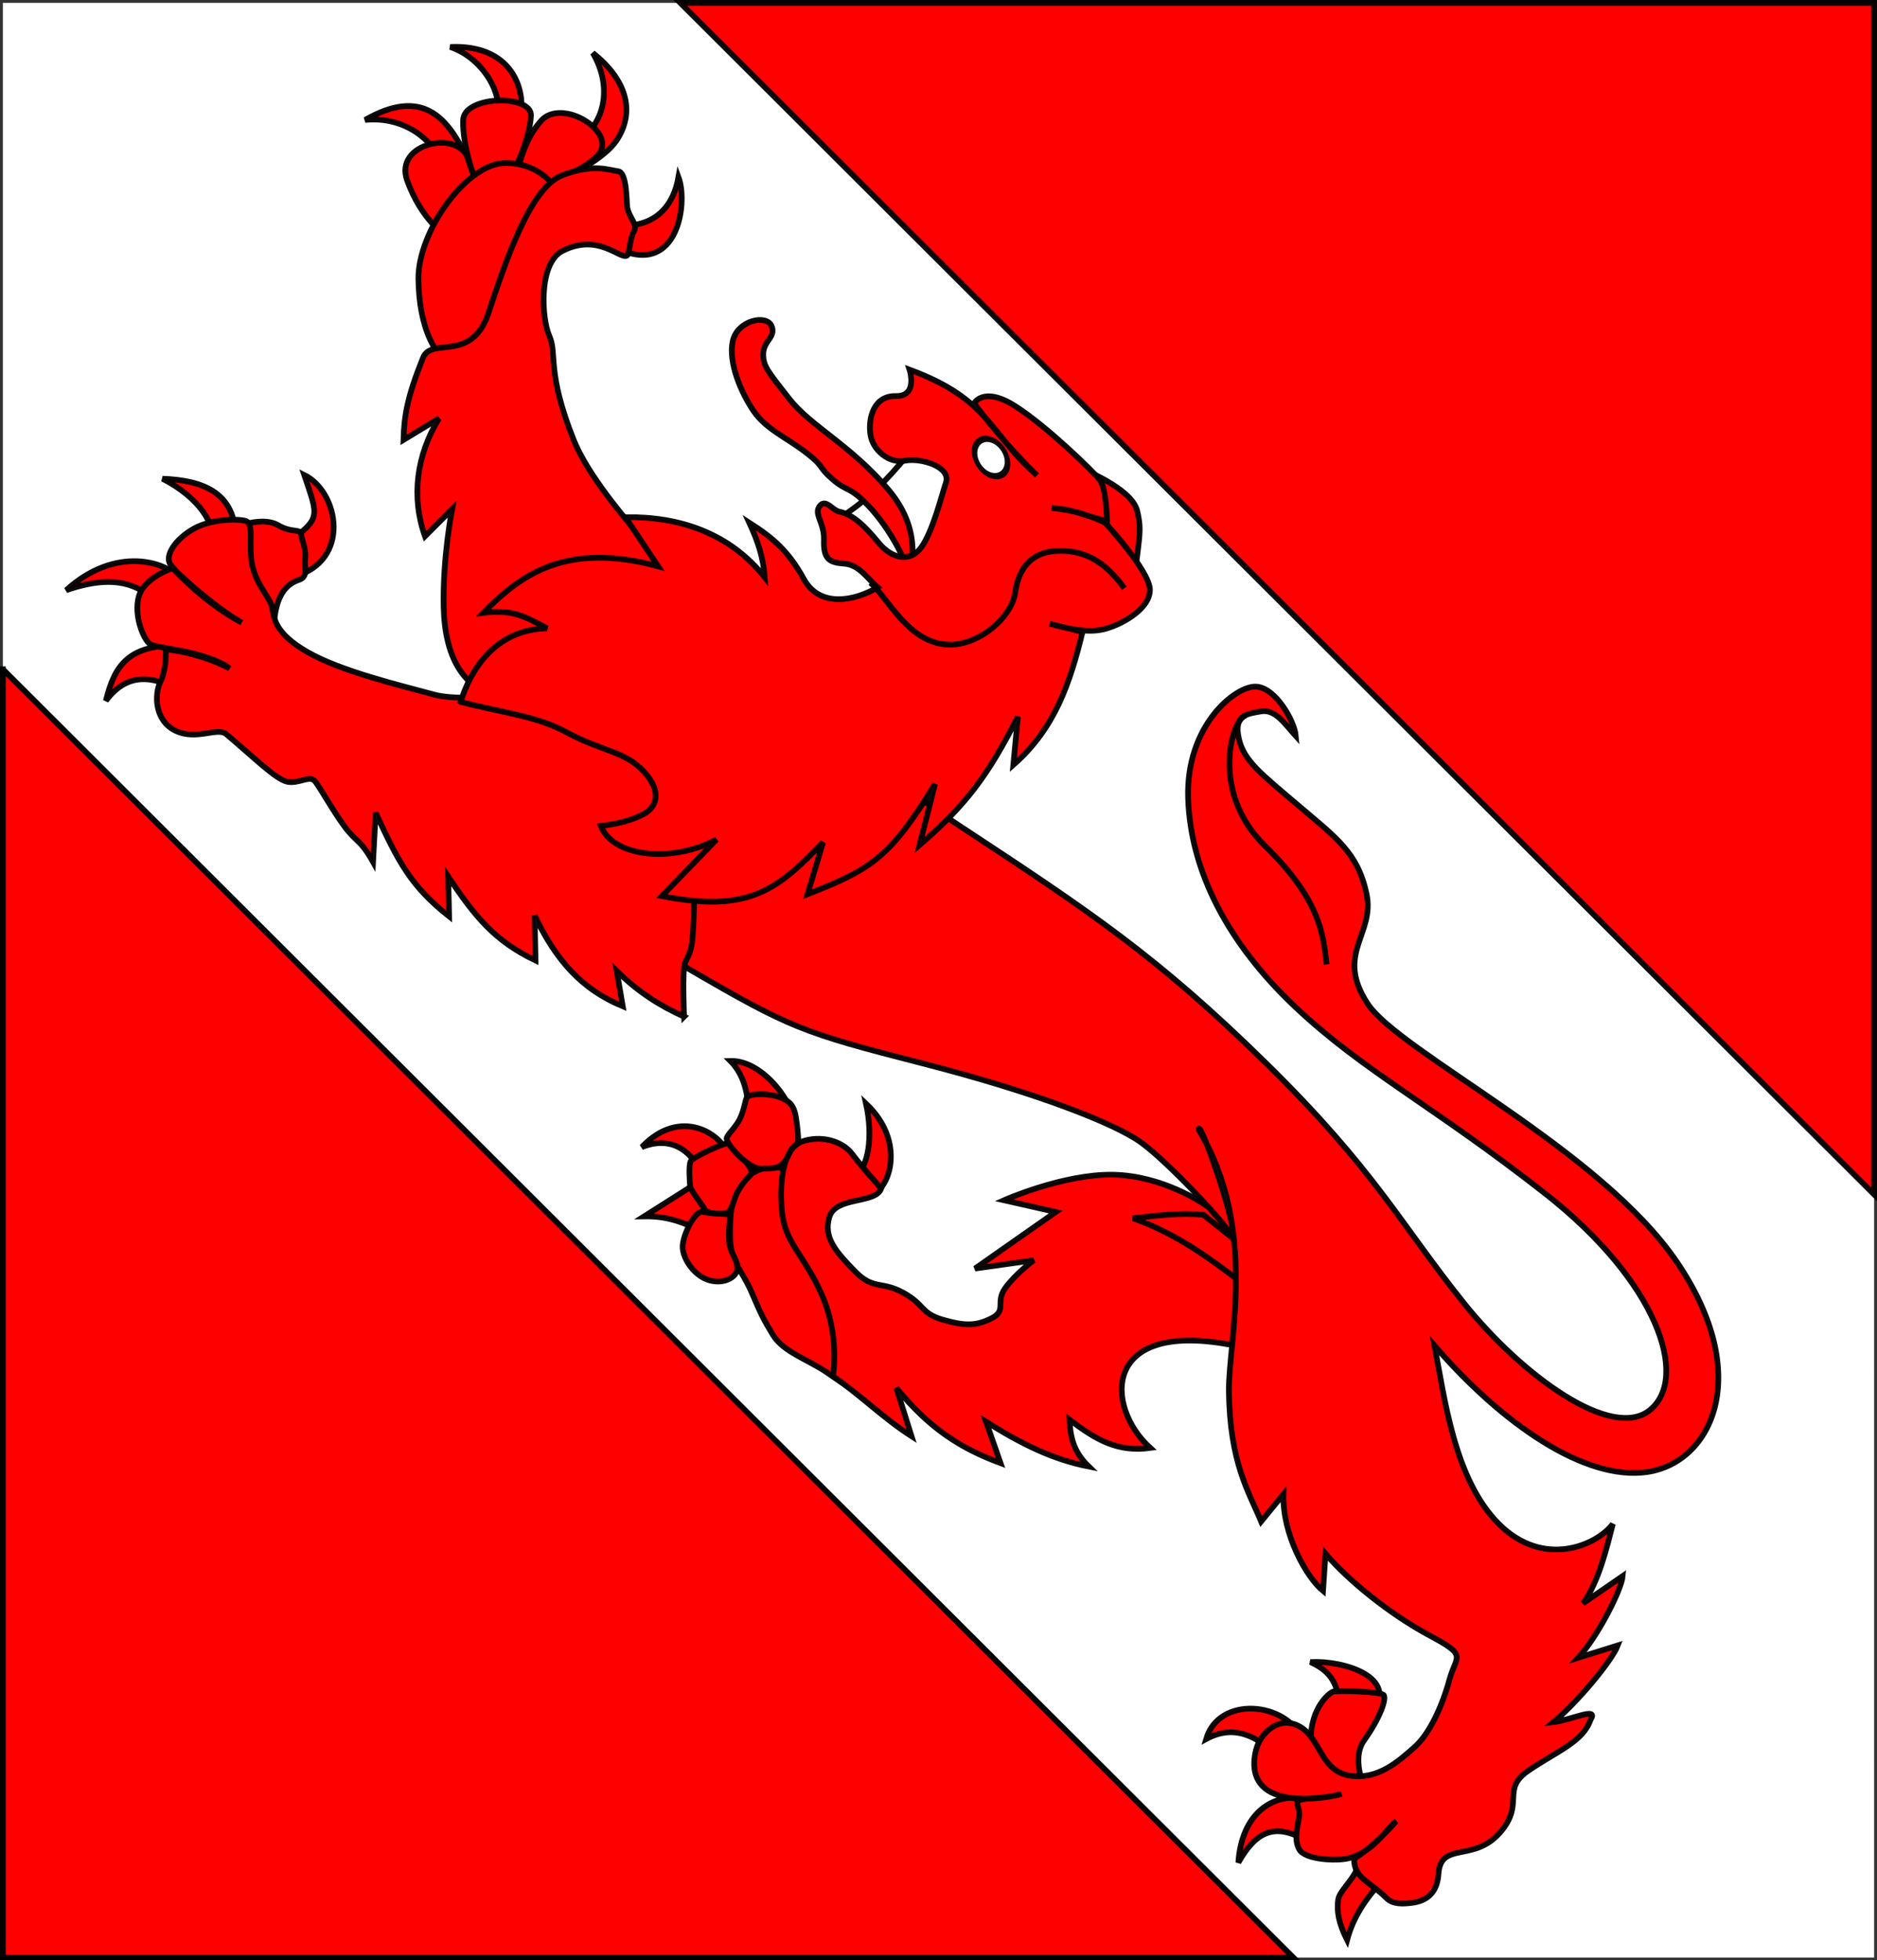
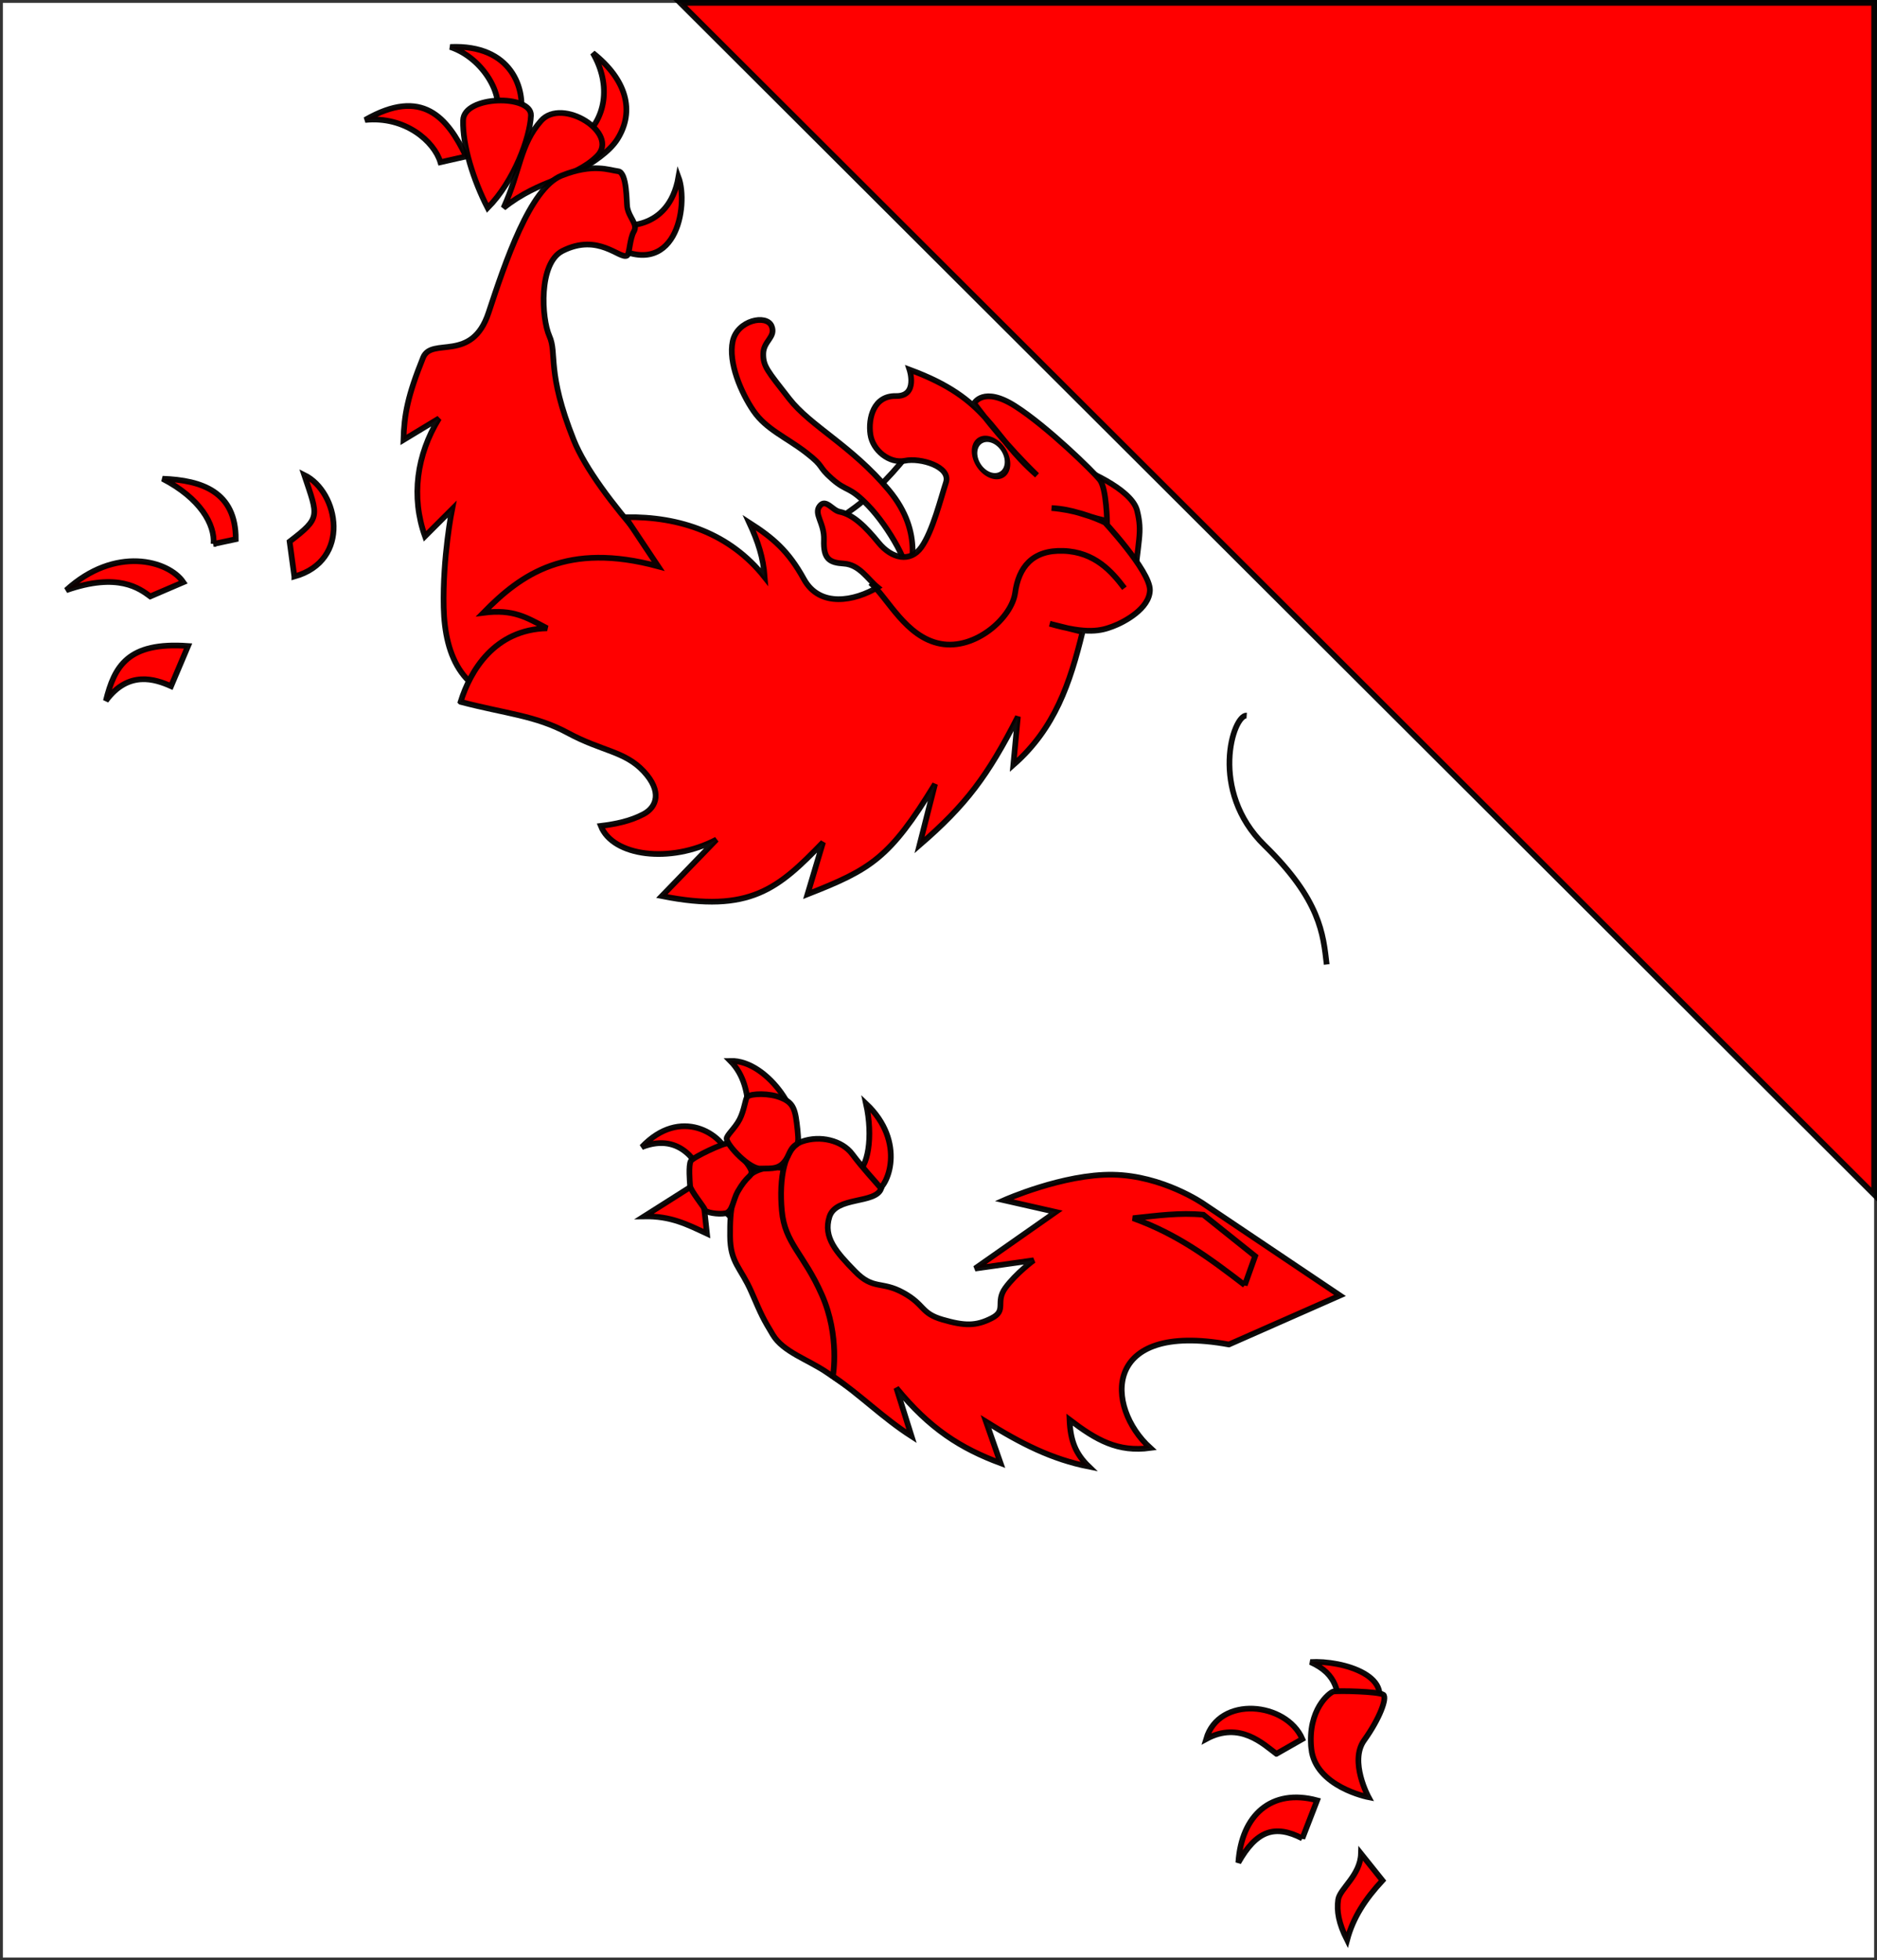
<svg xmlns="http://www.w3.org/2000/svg" viewBox="0 0 657.97 687.05" version="1.0">
  <rect x="0" y="0" width="657.97" height="687.05" fill="#333333" stroke="none" />
  <path d="M1 1h655.96l.01 685.06H1.01L1.005 1z" fill-rule="evenodd" fill="#fff" />
  <path d="M259.315 431.48l-11.47-12.29 22.64-17.72 16.89 10.96-28.06 19.05z" fill-rule="evenodd" />
  <path d="M297.525 486.19s-.85-.48-7.5-5.08c-6.65-4.59-15.49-7.26-19.1-13.3-3.51-5.86-3.75-6.35-7.5-14.99-3.75-8.65-7.44-10.16-7.5-19.59-.06-9.68.55-15.06 6.29-20.8 5.74-5.75 16.69-2.18 16.69-2.18l18.62 75.94zM469.555 601.01c-.26-7.58-.53-14.22-10.2-18.51 11.14-.68 31.53 5.07 21.65 18.2l-11.45.31z" stroke-opacity=".951" fill-rule="evenodd" stroke="#000" stroke-width="2" fill="red" />
  <path d="M459.665 612.78c-1.37-13.65 6.42-19.58 7.69-19.93 1.41-.39 16.12-.04 17.57 1.1 1.38 1.08-1.22 8.28-6.75 16-5.27 7.37 1.57 19.92 1.57 19.92s-18.72-3.6-20.08-17.09zM299.945 411.22c4.33-1.64 6.21-12.76 3.63-24.43 14.28 13.49 7.68 29.56 3.38 30.72l-7.01-6.29zM245.835 411.59c-.72-2.56-6.72-15.14-20.86-9.56 13.49-14.25 28.47-4.77 30.71 3.63l-9.85 5.93zM245.775 413.64l-19.97 12.66c9.37-.15 15.08 2.81 22.01 6.05l-2.04-18.71zM262.295 388.78c-.2-5.65-1.47-12.12-6.28-16.97 13.74-.38 26.94 21.75 20.88 25.7l-14.6-8.73zM484.615 659.05c-6.02 6.49-10.3 12.97-12.4 20.87-2.98-5.91-3.68-10.12-3.13-14.12.52-3.84 7.74-8.42 8-16.16l7.53 9.41zM456.535 644.31c-9.73-5.02-16.16-2.67-22.44 8.47 1.05-16.53 11.51-26.15 27.61-21.81l-5.17 13.34zM447.435 614.66c-4.45-3.3-12.81-11.61-24.63-5.18 4.5-15.37 28.13-13.02 33.73 0l-9.1 5.18zM59.965 240.48c-5.468-2.43-14.907-5.69-22.855 5.13 2.981-12.03 7.617-20.75 28.815-19.21l-5.96 14.08zM52.675 209.02c-3.698-2.71-11.204-8.56-29.474-2.16 17.166-15.67 35.824-10.48 41.064-2.81l-11.59 4.97zM74.865 190.64c.5-6.85-4.64-16.01-17.884-22.86 13.854.5 25.724 4.64 25.664 21.2l-7.78 1.66zM103.185 202.06c20.03-5.57 15.56-29.69 3.47-35.6 4.92 14.74 5.85 14.9-5.13 23.35l1.66 12.25zM154.385 56.86c-2.19-7.3-12.34-16.25-26.4-14.82 20.08-11.53 28.87-.8 35.41 12.78l-9.01 2.04zM173.935 40.42c2.75-6.43-4.12-19.93-16.11-23.96 21.58-.98 26.62 14.89 24.59 24.59l-8.48-.63zM203.405 48.92c9.04-6.61 11-19.08 4.4-30.36 11.86 9.39 14.78 20.35 8.67 30.13-2.75 4.41-8.57 8.3-15 11.97l1.93-11.74zM214.885 78.43c2.38 1.01 19.51 3.06 22.95-16.39 3.68 9.86-.75 37.63-24.59 23.28l1.64-6.89z" stroke-opacity=".951" fill-rule="evenodd" stroke="#000" stroke-width="2" fill="red" />
-   <path d="M1 234.56l452.36 451.5H1l.005-451.5z" fill-rule="evenodd" stroke="#000" stroke-width="2" fill="red" />
  <path d="M656.965 418.63L238.465 1h418.5v417.63zM430.785 471.2c-44.68-8.17-43.36 21.94-27.57 36.27-11.37 1.54-18.87-2.74-28.3-9.91.32 7.41 2.1 11.93 6.77 16.44-12.98-2.58-23.78-8.06-36.03-15.72l5.08 14.51c-13.87-5.16-24.83-12.01-36.52-26.36l5.32 16.93c-10.16-6.53-17.66-14.27-27.57-21.04 0 0 2.54-14.03-3.87-28.54-6.37-14.42-13-18.01-14.03-29.5-1-11.25.82-21.97 7.02-24.19 6.4-2.29 14.07-.42 17.65 4.36 3.81 5.08 7.56 9.01 10.16 12.09-2 5.5-15.84 2.66-18.14 9.91-2.3 7.26 2.48 12.46 8.95 19.11s9.25 3.27 16.93 7.5 6.04 7.19 13.78 9.43 11.67 2.3 17.17-.48c5.51-2.79 1.15-5.57 4.84-10.65 3.69-5.07 9.92-9.67 9.92-9.67l-20.56 2.9 28.3-19.83-18.14-4.11s20.74-9.25 38.21-8.95 31.68 10.16 31.68 10.16l47.89 32.17-38.94 17.17z" stroke-opacity=".951" fill-rule="evenodd" stroke="#000" stroke-width="2" fill="red" />
  <path d="M436.345 450.4c-12.09-9.27-23.46-17.82-39.18-23.46 8.47-.89 16.45-2.02 24.67-1.21l18.14 14.51-3.63 10.16z" stroke-opacity=".951" fill-rule="evenodd" stroke="#000" stroke-width="2" fill="red" />
-   <path d="M241.505 339.62c35.42 20.6 39.77 22.28 81.62 33 40.57 10.39 67.87 21.23 76.85 27.76 9.46 6.89 28.12 26.79 32.12 33 1.71-3.59-11.88-42.31-11.89-37.45 20.85 34.55 10.41 74.21 10.58 91.3.26 25.6 7.06 35.71 11.29 46.01l7.81-9.55c-.38 14.14 8.08 29.08 13.89 33.87l.87-13.03c8.06 9.45 22.63 21.24 36.47 28.65 13.57 7.27 9.37 6.72 6.98 15.49-2.5 9.16-6.92 18.91-12.19 23.59-5.48 4.86-12.95 11.74-22.93 10.01-9.99-1.74-10.02-12.65-17.01-16.96-7.3-4.5-14.11 1.95-15.63 7.81s-1.03 12.59 6.57 15.63 19.76 1.13 23.4-.06c-6.21 2.04-15.82 1.06-15.62 3.08.17 1.63 1.02 2.83.74 4.76-.5 3.44-2.01 8.09.04 11.65 2.09 3.65 12.92 4.09 17 3.15 9.33-2.17 14.18-11.35 16.97-13.03-2.32 2.58-8.15 8.95-14.76 13.13-.22 6.72 5.85 8.22 11.34 13.79 2.26 2.3 5.9 2.07 9.03 1.66 4.7-.62 8.75-3.16 9.2-10.1.74-11.57 12.26-3.89 21.56-14.51 8.89-10.17.21-15.06 9.97-21.72 9.97-6.81 19.16-10.09 21.78-17.85 3.04-4.77-6.9.14-13.03.87 7.93-6.51 20.41-21.27 22.58-26.91l-13.89 4.34c6.96-7.56 15.19-23.88 15.62-28.65l-13.89 9.55c5.52-7.54 8.43-19.99 10.42-27.79-5.68 7.54-24.31 15.63-39.94 0s-18.99-43.9-22.57-62.51c23.67 27.39 52.74 47.55 74.67 44.28 22.34-3.34 37.3-33.65 10.43-73.39-26.93-39.85-97.37-73.72-108.53-90.71-11.61-17.69 2.69-24.21-.41-38.6-3.12-14.48-10.7-19.64-23.9-30.89-12.99-11.07-19.07-15.58-20.84-23.4-1.89-8.34 2.81-8.7 7.8-9.57 4.99-.86 8.35 4.44 12.17 8.65-.43-5.15-7.01-16.95-13.91-17.33-7.2-.39-24.72 13.58-23.85 39.19s13.96 50.79 37.55 73.06c23.8 22.48 48.25 34.55 87.63 65.43 39.43 30.92 50.47 64.28 36.87 75.72-13.34 11.23-45-11.96-65.26-37.2-22.44-27.95-31.14-46.59-69.46-84.22-38.34-37.64-62.13-53.39-107.7-83.36-45.87-30.15-49.68-50.79-72.9-38.2-23.23 12.59-57.27 67.89-21.71 88.56zM258.505 444.26c.09 3.11-4.35 5.92-9.69 4.49-5.25-1.4-9.27-7.25-9.52-11.41-.24-4.15 4.38-13.17 6.91-12.64 2.66.57 4.28.54 7.8.79 3.51.24.9 1.97 1.62 10.01.32 3.61 2.78 5.65 2.88 8.76z" stroke-opacity=".951" fill-rule="evenodd" stroke="#000" stroke-width="2" fill="red" />
  <path d="M263.425 410.77c.13-1.82-6.84-9.76-8.22-10.05-1.37-.28-12.31 4.85-13.06 6.2-.84 1.52-.34 7.28-.24 8.71.1 1.57 5.01 7.53 5.22 8.41.22.91 4.62 1.66 7.14 1.19 2.54-.48 2.78-4.9 4.3-7.54 3.36-5.85 4.72-5.09 4.86-6.92z" stroke-opacity=".951" fill-rule="evenodd" stroke="#000" stroke-width="2" fill="red" />
  <path d="M266.575 409.56c-3.88.17-11.67-8.1-11.86-10.43-.1-1.22 2.92-3.64 4.57-6.86 1.66-3.23 1.98-7.27 2.69-7.9 1.33-1.17 7.78-1.37 12.01.44 4.24 1.81 4.85 3.98 5.6 11.29.76 7.42-.64 2.85-3.1 8.47-2.5 5.74-5.88 4.82-9.91 4.99z" stroke-opacity=".951" fill-rule="evenodd" stroke="#000" stroke-width="2" fill="red" />
  <path d="M465.065 338.01c-1.24-10.59-2.18-22.59-21.81-41.75-19.55-19.09-11.06-45.8-6.23-45.49" stroke-opacity=".951" stroke="#000" stroke-width="2" fill="none" />
-   <path d="M96.055 225.41c-.95-18.22 5.57-21.04 8.78-22.19 3.36-1.21 1.76-4.16 2.15-7.52.37-3.27-1.16-6.37-1.32-7.88-.33-3.02-2.9-.66-8.28-3.81-5.31-3.1-14.57.66-14.57.66l13.24 40.74z" stroke-opacity=".951" fill-rule="evenodd" stroke="#000" stroke-width="2" fill="red" />
-   <path d="M239.805 356.31c-8.48-3.84-16.05-8.58-23.62-16.05l2.12 12.42c-14.44-5.96-23.42-16.16-30.89-31.8l.3 15.74c-14.13-6.76-21-15.04-30.59-29.37l.31 13.93c-13.43-10.6-17.77-19.08-25.75-36.34l-.91 17.26c-4.54-8.08-5.83-6.79-9.99-12.42s-8.51-13.55-10.35-15.87c-1.84-2.31-6.01 1.16-9.94.12-4.1-1.08-11.35-8.35-21.2-16.65-3.01-2.54-10.41 2.31-17.67-1.12-7.398-3.5-7.644-12.64-5.348-17.36 2.228-4.58 1.817-11.2 1.817-11.2 8.551.78 17.711 4.11 22.411 6.66-8.28-6.16-25.439-6.96-27.862-8.48-2.293-1.44-5.918-10.19-3.949-16.85 1.968-6.66 11.821-9.8 11.821-9.8 7.18 7.61 15.44 14.33 24.23 19.08-9.1-5.07-23.3-17.62-25.14-20.6-1.784-2.89 1.74-8.7 8.48-12.41s17.08-3.38 18.48-2.43c2.49 1.71.37 8.69 1.9 15.5 1.53 6.83 6.17 11.17 6.88 14.49.77 3.61.56 8.93 12.42 15.75 11.5 6.6 31.2 11.37 44.33 14.9 13.12 3.54 44.36-2.79 53.79 1.15l71.17 29.68-33.61 35.13s-.16 16.84-.96 21.7c-.54 3.26-2.01 5.4-2.38 6.46-1 2.93-.3 18.78-.3 18.78zM162.595 88.2c-7.3-5.76-14.95-11.52-19.85-24.87-4.86-13.22 18.13-18.07 21.32-7.6 3.21 10.55 7.21 14.68-1.47 32.47z" stroke-opacity=".951" fill-rule="evenodd" stroke="#000" stroke-width="2" fill="red" />
  <path d="M170.945 72.86c-4.98-9.67-8.83-21.85-8.61-30.67.22-8.83 24.09-9.13 23.79-1.7-.32 7.57-5.86 22.98-15.18 32.37z" stroke-opacity=".951" fill-rule="evenodd" stroke="#000" stroke-width="2" fill="red" />
  <path d="M176.515 72.86c6.01-13.23 5.68-22.04 13.12-30.5 7.43-8.45 27.71 4.36 19.65 12.36-8.06 7.99-20.09 7.97-32.77 18.14z" stroke-opacity=".951" fill-rule="evenodd" stroke="#000" stroke-width="2" fill="red" />
-   <path d="M162.745 131.56c-10.71-5.14-15.84-17.11-16.07-33.78s17.08-40.95 30.82-40.66c13.42.29 18.91 9.84 22.63 18.03l-37.38 56.41z" stroke-opacity=".951" fill-rule="evenodd" stroke="#000" stroke-width="2" fill="red" />
  <path d="M184.085 245.94c-21.81-.49-28.15-15.85-28.56-33.06-.41-17.55 2.96-34.43 2.96-34.43l-9.51 9.51c-4.92-13.78-2.95-28.53 4.91-41.32l-12.46 7.54c.25-8.85 1.51-15.53 6.89-28.85 2.99-7.4 17.09 2.03 22.95-15.74 5.87-17.78 14.55-43.63 25.55-48.03 11.12-4.45 16.78-1.9 19.88-1.54 3.17.38 2.91 11.13 3.18 12.62.68 3.83 3.83 5.91 2.33 8.49-1.51 2.6-1.51 7.95-2.4 8.45-2.52 1.41-10.01-8.03-22.63-1.64-8.49 4.3-7.34 23.7-4.59 29.84 2.8 6.26-1.09 12.32 8.52 36.4 7.96 19.92 39.34 52 50.98 60.93l-68 30.83zM397.345 207.43c1.6-19.15 3.2-20.43 1.28-28.41-1.93-8.06-20.11-15-20.11-15l18.83 43.41z" stroke-opacity=".951" fill-rule="evenodd" stroke="#000" stroke-width="2" fill="red" />
  <path d="M291.055 183.49s9.33-4.87 18.52-14.36c9.33-9.66 12.44-15.33 12.44-15.33l26.5 26.82-30.01 24.26-27.45-21.39z" stroke-opacity=".951" fill-rule="evenodd" stroke="#000" stroke-width="2" fill="#fff" />
  <path d="M304.465 177.32c-6.94-7.24-7.42-4.76-12.77-9.47s-2.34-3.99-9.14-9.24c-6.85-5.29-14-8.13-18.42-14.6-4.36-6.38-8.89-16.97-7.29-24.39 1.59-7.42 11.89-9.57 13.64-5.33 1.58 3.83-2.83 5.21-2.93 9.59-.1 4.49 1.53 6.14 9.09 15.85 7.52 9.67 21.76 16.36 34.84 31.95 13.09 15.6 7.03 29.13 6.96 32.75 1.36-5.47-6.98-19.81-13.98-27.11z" stroke-opacity=".951" fill-rule="evenodd" stroke="#000" stroke-width="2" fill="red" />
  <path d="M161.465 245.98c15.75 4.15 26.24 4.74 37.66 10.92 11.81 6.4 19.87 6.31 26.5 13.41 6.62 7.1 4.56 12.57 0 15-4.57 2.44-9.79 3.51-15.01 4.15 4.15 10.64 24.26 13.3 40.54 4.79l-19.15 19.79c30.96 6.17 40.86-2.66 56.5-18.83l-5.43 18.19c22.24-8.72 28.84-12.66 44.69-38.62l-5.43 21.39c16.28-14.05 23.94-24.26 34.48-45.01l-1.6 16.92c14.58-12.77 19.9-28.73 24.26-46.61l-11.49-2.87c13.3 3.83 18.02 2.44 22.02.96 4.1-1.52 13.01-6.31 13.09-12.77.08-6.78-16.6-24.58-16.6-24.58-5.96-1.38-10-3.72-17.87-4.15 7.87.64 14.15 2.88 19.47 5.43 0 0-.16-12.29-2.56-15.32-2.27-2.89-18.51-18.75-29.68-25.86-11.17-7.1-14.37-.95-14.37-.95 3.73 5 11.6 15.1 22.03 25.21-16.81-14.57-16.39-26.6-44.69-37.02 0 0 3.11 9.41-4.79 9.25-7.78-.15-9.73 7.74-8.93 13.41.79 5.66 6.7 10.37 12.13 9.26 5.37-1.11 16.21 2.02 14.36 7.66-1.76 5.34-4.63 17.07-8.62 22.66-3.88 5.44-10.37 4.07-15-1.6-4.47-5.47-8.86-9.89-13.73-10.85-2.43-.48-4.76-4.68-6.87-2.04-2.28 2.84 1.66 5.87 1.45 11.94-.24 6.7 1.91 7.96 7.02 8.29 5.43.36 8.3 5.43 11.81 8.3-7.98 4.79-20.27 7.29-25.85-2.87-5.46-9.92-10.86-14.47-19.16-19.79 3.09 6.7 4.9 12.13 5.43 19.15-12.13-15.32-29.69-21.38-48.84-21.06 3.83 5.74 7.66 11.49 11.49 17.23-31.92-8.62-47.88 2.56-61.28 16.28 10.64-1.38 15.21 1.7 22.34 5.43-18.4.42-26.92 14.83-30.32 25.78z" stroke-opacity=".951" fill-rule="evenodd" stroke="#000" stroke-width="2" fill="red" />
  <path d="M305.105 204.24c6.14 5.34 12.37 19.07 24.57 21.38 12.21 2.32 24.99-9.13 26.18-17.87 1.2-8.78 5.9-15.08 16.92-14.68 11 .39 16.99 7.26 21.38 13.08" stroke-opacity=".951" stroke="#000" stroke-width="2" fill="none" />
  <path d="M398.68 282.46a8.938 9.257 0 11-17.88 0 8.938 9.257 0 1117.88 0z" transform="matrix(.533 .571 -.353 .441 239.375 -186.761)" stroke-opacity=".951" fill-rule="evenodd" stroke="#000" stroke-linecap="round" stroke-width="3.029" fill="#fff" />
</svg>